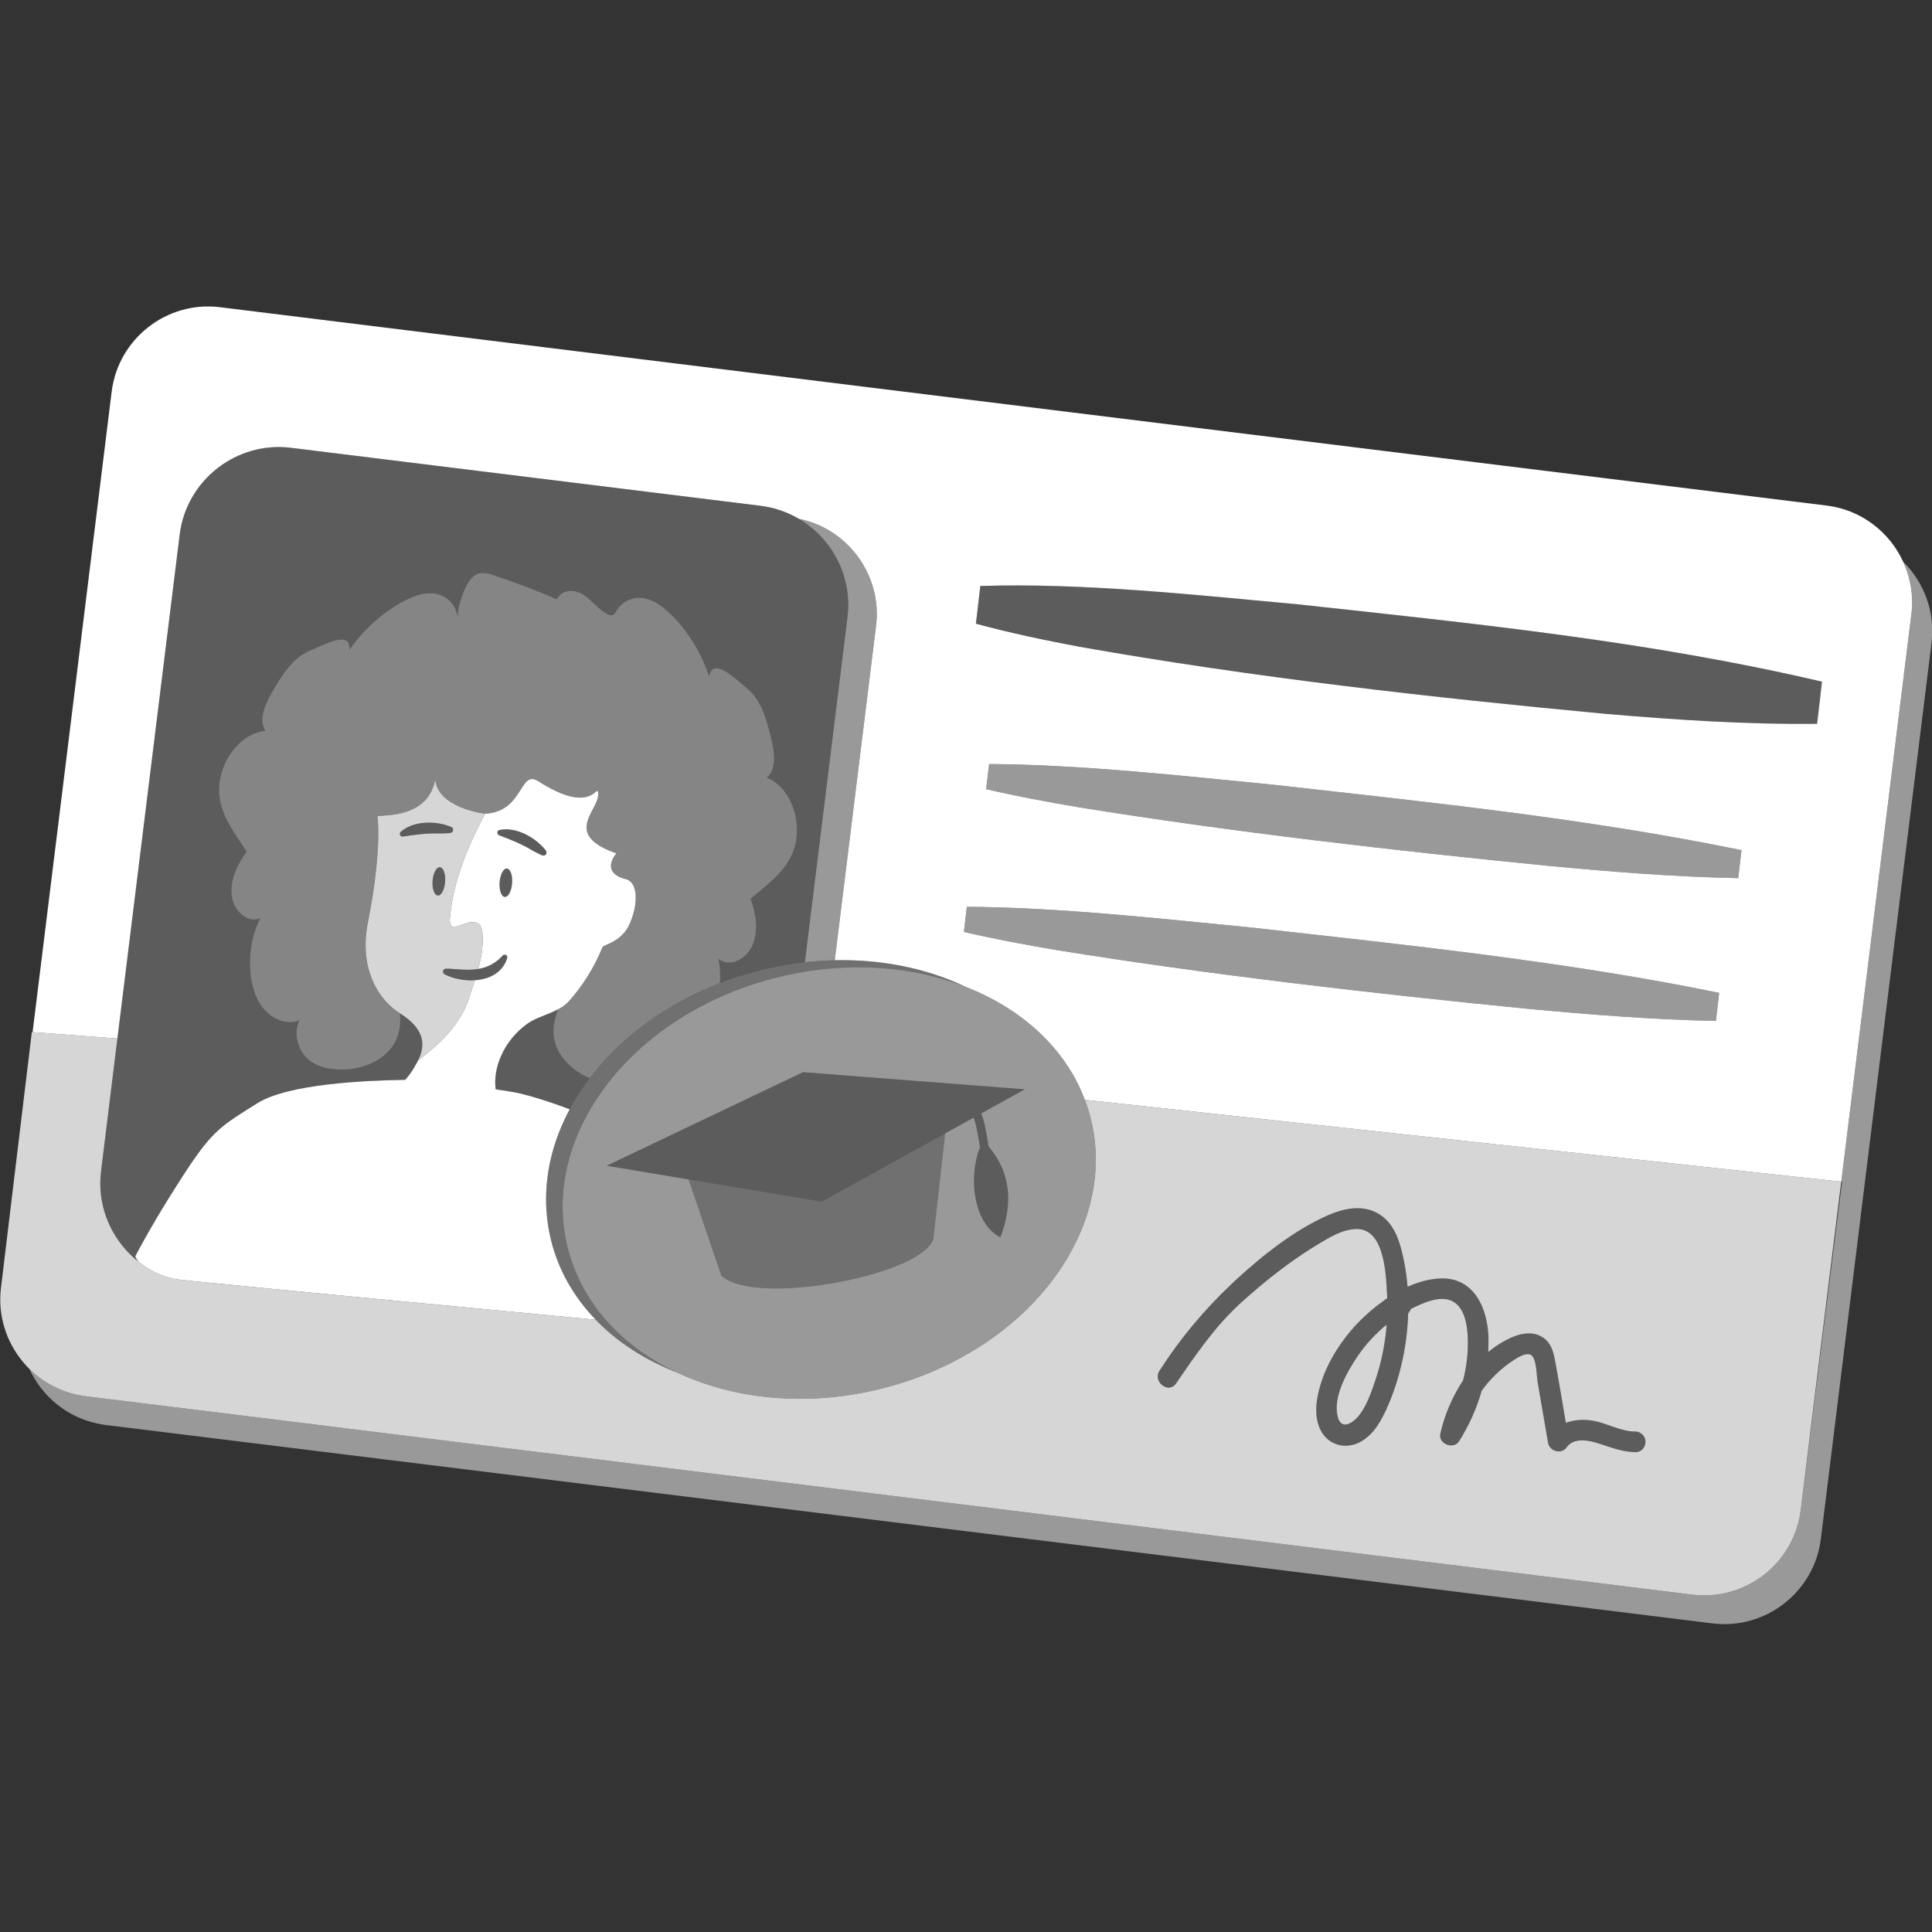
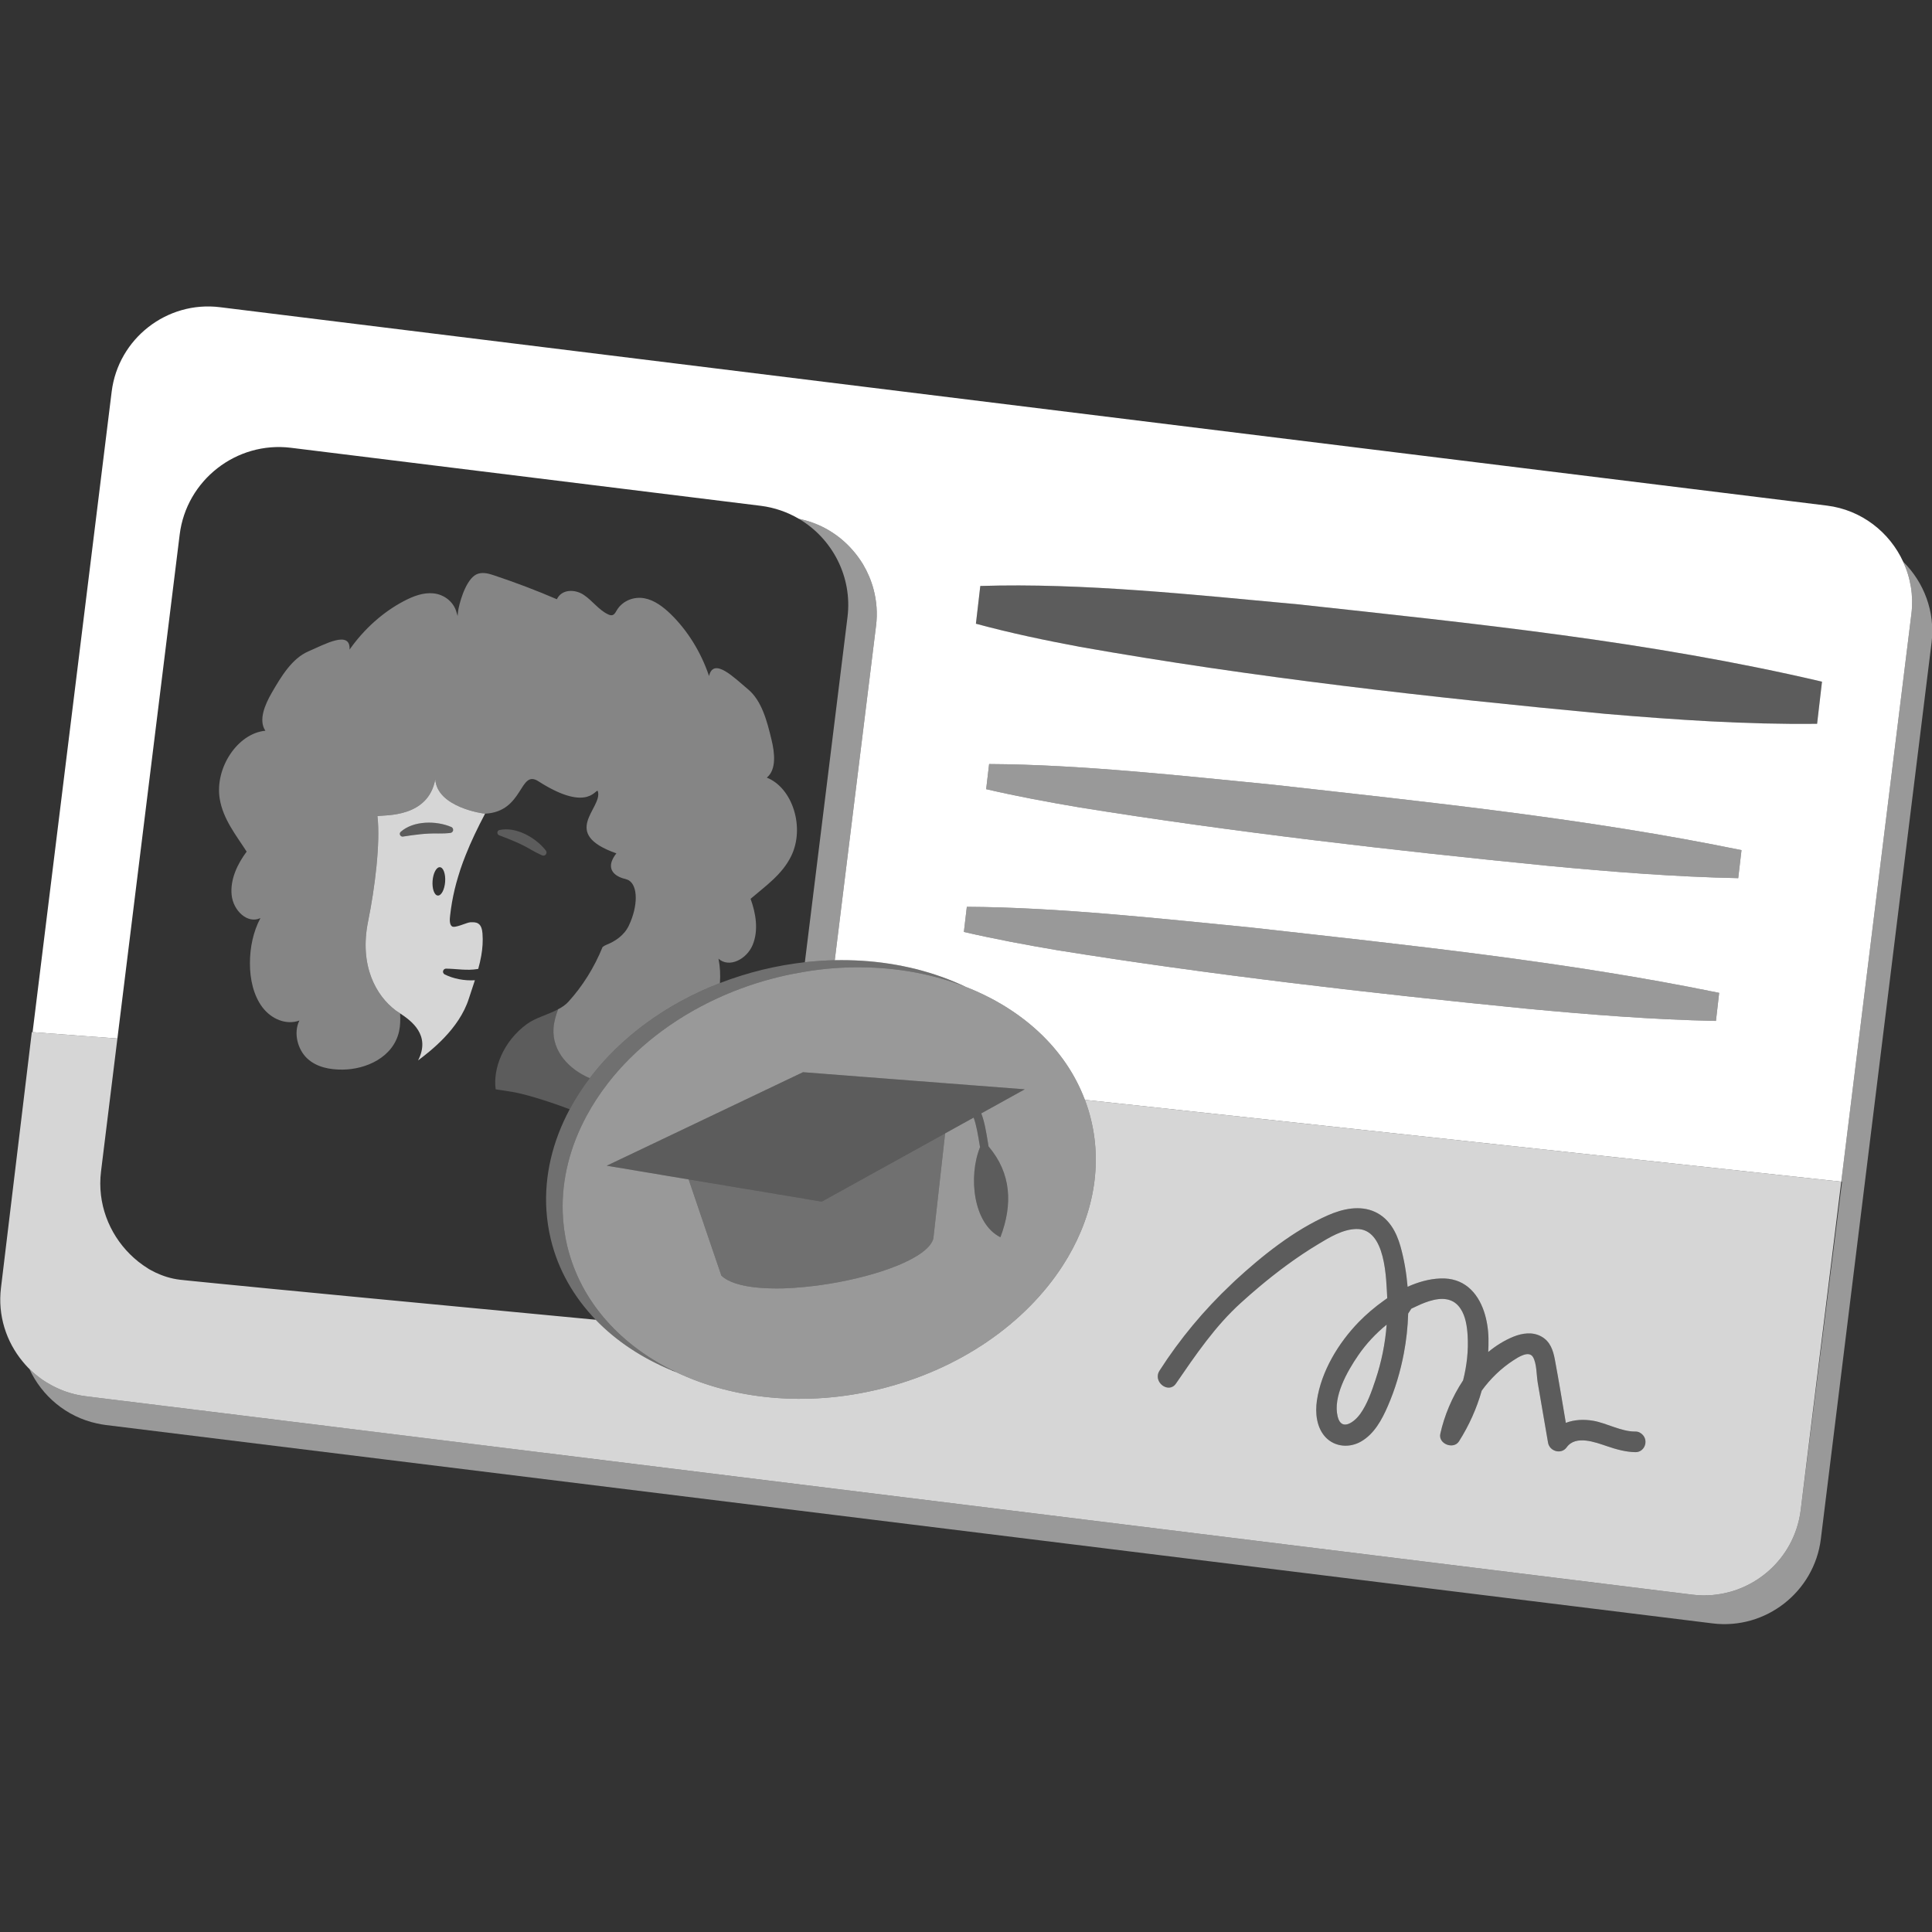
<svg xmlns="http://www.w3.org/2000/svg" viewBox="0 0 300 300">
  <rect x="0" y="0" width="300" height="300" fill="#333333" stroke="none" />
  <g fill="#fff">
    <path d="m 296.85 92.15 c -.03 -.35 -.08 -.69 -.13 -1.03 -.12 -.68 -.27 -1.35 -.47 -2 s -.45 -1.28 -.73 -1.9 c -2.11 -4.59 -6.47 -8.04 -11.83 -8.71 l -148.5 -18.33 -101.04 -12.48 c -8.23 -1.02 -15.79 4.88 -16.81 13.11 l -12.28 99.46 7.92 .6 5.25 .39 9.67 -78.25 c 1.04 -8.45 8.81 -14.52 17.27 -13.48 l 72.95 9.01 c 2.16 .27 4.16 .98 5.93 2.02 1.43 .29 2.78 .78 4.02 1.43 1.66 .88 3.12 2.05 4.33 3.44 .61 .69 1.15 1.44 1.63 2.23 .7 1.19 1.25 2.48 1.61 3.83 .48 1.81 .64 3.73 .39 5.69 l -6.41 51.92 c 1.39 -.03 2.77 0 4.13 .08 5.87 .36 11.38 1.76 16.19 4.05 8.72 3.41 15.5 9.53 18.52 17.55 l 117.45 12.71 5.6 -45.37 5.29 -42.8 c .09 -.72 .12 -1.43 .11 -2.13 -.01 -.35 -.03 -.7 -.06 -1.04 z m -30.4 66.38 c -9.84 -.2 -19.62 -.98 -29.38 -1.9 -23.94 -2.37 -49.15 -5.26 -72.93 -9.09 -4.84 -.82 -9.67 -1.72 -14.47 -2.83 l .46 -3.9 c 14.11 .07 29.91 1.82 44.02 3.2 24.21 2.72 48.93 5.26 72.8 10.16 z m 3.46 -22.17 c -9.84 -.2 -19.62 -.98 -29.37 -1.9 -23.95 -2.37 -49.15 -5.26 -72.94 -9.09 -4.83 -.82 -9.66 -1.71 -14.47 -2.83 l .46 -3.9 c 14.11 .07 29.91 1.82 44.02 3.2 24.22 2.72 48.93 5.26 72.81 10.17 z m 12.25 -23.97 c -11.05 .13 -22 -.62 -32.93 -1.55 -27.06 -2.54 -54.76 -5.66 -81.55 -10.4 -5.4 -1.01 -10.79 -2.14 -16.14 -3.59 l .68 -5.86 c 15.91 -.51 33.44 1.39 49.33 2.85 27.27 2.97 54.59 5.73 81.37 12.01 z" />
    <path d="m 149.94 153.23 c -4.95 -1.94 -10.51 -3 -16.37 -3.03 -1.35 -.01 -2.72 .04 -4.1 .14 -1.55 .12 -3.11 .31 -4.67 .58 -1.26 .21 -2.53 .46 -3.8 .77 -3.38 .81 -6.58 1.94 -9.57 3.31 -7.03 3.23 -12.88 7.84 -17.05 13.22 -1.26 1.63 -2.37 3.33 -3.31 5.08 -2.54 4.72 -3.86 9.81 -3.69 14.94 .06 1.77 .29 3.55 .72 5.31 1.06 4.36 3.17 8.24 6.09 11.54 2.74 3.1 6.2 5.69 10.17 7.66 l -.08 .03 c -4.58 -1.9 -8.6 -4.55 -11.78 -7.85 -3.37 -3.5 -5.82 -7.71 -6.97 -12.49 -.36 -1.49 -.58 -2.98 -.68 -4.47 -.35 -5.39 .95 -10.76 3.61 -15.72 .89 -1.66 1.93 -3.28 3.11 -4.83 4.74 -6.25 11.74 -11.49 20.22 -14.77 2.12 -.82 4.34 -1.52 6.64 -2.08 2.19 -.53 4.38 -.91 6.55 -1.16 1.56 -.17 3.11 -.27 4.64 -.31 1.39 -.03 2.77 0 4.13 .08 5.87 .36 11.38 1.76 16.19 4.05 z" opacity=".3" />
    <path d="m 210.9 210.46 c -1.69 2.46 -3.96 6.43 -3.18 9.53 .59 2.34 2.6 .81 3.5 -.44 1.11 -1.56 1.78 -3.52 2.38 -5.32 .92 -2.75 1.5 -5.63 1.72 -8.54 -1.69 1.37 -3.19 2.98 -4.42 4.77 z" opacity=".8" />
    <path d="m 168.46 170.78 c .38 1 .7 2.02 .95 3.07 1.89 7.78 .09 15.76 -4.42 22.72 -5.75 8.88 -15.9 16.1 -28.48 19.15 -11.44 2.77 -22.67 1.55 -31.51 -2.65 -.24 -.1 -.48 -.19 -.72 -.29 -4.58 -1.9 -8.6 -4.55 -11.78 -7.85 -7.99 -.76 -17.85 -1.7 -27.44 -2.61 -.95 -.09 -1.9 -.18 -2.84 -.27 -1.41 -.14 -2.81 -.27 -4.2 -.4 -1.38 -.14 -2.75 -.27 -4.09 -.39 -3.13 -.3 -6.13 -.59 -8.91 -.86 -.79 -.08 -1.57 -.15 -2.32 -.22 -.38 -.04 -.75 -.08 -1.12 -.11 -.74 -.07 -1.45 -.14 -2.14 -.21 -2.07 -.2 -3.93 -.38 -5.52 -.54 -1.86 -.18 -3.36 -.33 -4.41 -.44 -.75 -.07 -1.27 -.13 -1.53 -.16 -1.47 -.17 -2.74 -.61 -3.79 -1.1 -.25 -.13 -.5 -.25 -.74 -.38 -.12 -.06 -.24 -.12 -.35 -.19 -.01 -.01 -.01 -.02 -.02 -.02 -.55 -.34 -1.08 -.71 -1.59 -1.11 -3.63 -2.89 -5.92 -7.32 -5.92 -12.15 0 -.63 .04 -1.26 .12 -1.9 l .16 -1.3 2.38 -19.31 -5.25 -.39 -7.92 -.6 -.12 -.01 -4.79 39.73 c -.52 4.27 .82 8.35 3.38 11.44 .27 .33 .55 .65 .85 .96 .06 .06 .12 .11 .18 .17 .57 .56 1.19 1.08 1.84 1.55 .54 .39 1.12 .73 1.71 1.05 .24 .13 .48 .25 .72 .36 1.37 .64 2.86 1.08 4.43 1.28 l 2.4 .3 22.34 2.75 224.8 27.77 c 2.06 .25 4.07 .07 5.96 -.47 1.41 -.4 2.74 -1.01 3.97 -1.79 2.85 -1.81 5.08 -4.57 6.2 -7.89 .32 -.94 .55 -1.93 .68 -2.96 l 3.12 -25.3 3.18 -25.72 z m 85.49 54.71 c -1.48 -.02 -2.96 -.43 -4.4 -.92 -1.82 -.61 -4.87 -1.79 -6.28 .17 -.83 1.16 -2.66 .62 -2.89 -.72 -.54 -3.1 -1.07 -6.2 -1.6 -9.3 -.2 -1.13 -.14 -3 -.74 -4 -.64 -1.06 -2.29 .02 -3.04 .51 -1.92 1.25 -3.58 2.86 -4.92 4.71 -.78 2.76 -1.97 5.41 -3.53 7.87 -.84 1.32 -3.24 .4 -2.9 -1.16 .61 -2.8 1.83 -5.73 3.54 -8.31 .58 -2.29 .85 -4.66 .7 -7 -.08 -1.33 -.31 -2.96 -1.1 -4.13 -.23 -.35 -.51 -.66 -.85 -.91 -1.52 -1.1 -3.62 -.5 -5.35 .24 -.52 .23 -1.01 .47 -1.44 .67 -.16 .25 -.33 .52 -.49 .76 -.06 2.09 -.29 4.16 -.67 6.17 -.53 2.8 -1.35 5.57 -2.49 8.19 -.92 2.12 -2.1 4.33 -4.18 5.52 -1.78 1.01 -4.04 .85 -5.49 -.68 -1.4 -1.5 -1.63 -3.76 -1.34 -5.71 .68 -4.55 3.35 -8.94 6.51 -12.19 1.13 -1.16 2.47 -2.31 3.92 -3.34 .16 -.11 .32 -.23 .48 -.34 0 -.01 .01 -.01 .01 -.02 -.17 -2.84 -.17 -10.86 -4.83 -10.73 -2.11 .05 -4.17 1.31 -5.92 2.37 -3.24 1.95 -6.29 4.22 -9.17 6.64 -.95 .8 -1.88 1.61 -2.79 2.44 -4.01 3.62 -7.04 8.1 -10.1 12.55 -1.14 1.66 -3.66 -.27 -2.55 -2 3.16 -4.93 6.92 -9.44 11.18 -13.45 .18 -.17 .35 -.34 .53 -.51 4.22 -3.89 9.17 -7.85 14.46 -10.18 2.25 -.99 4.96 -1.6 7.3 -.51 2.18 1.01 3.31 3.11 3.94 5.33 .57 2.03 .93 4.15 1.11 6.29 1.64 -.74 3.35 -1.22 5.06 -1.29 3.66 -.16 5.78 2.14 6.79 5.08 .45 1.33 .68 2.8 .71 4.23 .01 .71 0 1.41 -.04 2.11 1.19 -.98 2.48 -1.79 3.89 -2.37 1.4 -.57 3.01 -.8 4.37 -.03 1.37 .76 1.82 2.14 2.09 3.59 .61 3.26 1.15 6.54 1.7 9.81 1.3 -.5 2.79 -.57 4.22 -.33 2.09 .35 4.4 1.71 6.59 1.68 .46 -.01 .88 .22 1.18 .57 .86 1.02 .16 2.65 -1.18 2.63 z" opacity=".8" />
    <path d="m 299.93 99.79 l -5.29 42.8 -11.9 96.38 c -1.02 8.23 -8.58 14.13 -16.81 13.11 l -206.42 -25.49 -43.12 -5.32 c -.45 -.06 -.9 -.14 -1.35 -.24 -4.74 -1.03 -8.55 -4.27 -10.48 -8.47 .57 .56 1.19 1.08 1.84 1.55 .54 .39 1.12 .73 1.71 1.05 .24 .13 .48 .25 .72 .36 1.37 .64 2.86 1.08 4.43 1.28 l 2.4 .3 22.34 2.75 224.8 27.77 c 2.06 .25 4.07 .07 5.96 -.47 1.41 -.4 2.74 -1.01 3.97 -1.79 2.85 -1.81 5.08 -4.57 6.2 -7.89 .32 -.94 .55 -1.93 .68 -2.96 l 6.42 -51.01 -.12 -.01 5.6 -45.37 5.29 -42.8 c .09 -.72 .12 -1.43 .11 -2.13 -.01 -.35 -.03 -.7 -.06 -1.04 -.03 -.35 -.08 -.69 -.13 -1.03 -.12 -.68 -.27 -1.35 -.47 -2 s -.45 -1.28 -.73 -1.9 c 3.22 3.18 5 7.76 4.41 12.57 z" opacity=".5" />
    <path d="m 282.92 105.85 l -.76 6.54 c -11.05 .13 -22 -.62 -32.93 -1.55 -27.06 -2.54 -54.76 -5.66 -81.55 -10.4 -5.4 -1.01 -10.79 -2.14 -16.14 -3.59 l .68 -5.86 c 15.91 -.51 33.44 1.39 49.33 2.85 27.27 2.97 54.59 5.73 81.37 12.01 z" opacity=".2" />
    <path d="m 270.42 132.01 l -.51 4.35 c -9.84 -.2 -19.62 -.98 -29.37 -1.9 -23.95 -2.37 -49.15 -5.26 -72.94 -9.09 -4.83 -.82 -9.66 -1.71 -14.47 -2.83 l .46 -3.9 c 14.11 .07 29.91 1.82 44.02 3.2 24.22 2.72 48.93 5.26 72.81 10.17 z" opacity=".5" />
    <path d="m 266.95 154.17 l -.5 4.36 c -9.84 -.2 -19.62 -.98 -29.38 -1.9 -23.94 -2.37 -49.15 -5.26 -72.93 -9.09 -4.84 -.82 -9.67 -1.72 -14.47 -2.83 l .46 -3.9 c 14.11 .07 29.91 1.82 44.02 3.2 24.21 2.72 48.93 5.26 72.8 10.16 z" opacity=".5" />
    <path d="m 169.41 173.85 c -.25 -1.05 -.57 -2.07 -.95 -3.07 -3.02 -8.02 -9.8 -14.14 -18.52 -17.55 -4.95 -1.94 -10.51 -3 -16.37 -3.03 -1.35 -.01 -2.72 .04 -4.1 .14 -1.55 .12 -3.11 .31 -4.67 .58 -1.26 .21 -2.53 .46 -3.8 .77 -3.38 .81 -6.58 1.94 -9.57 3.31 -7.03 3.23 -12.88 7.84 -17.05 13.22 -1.26 1.63 -2.37 3.33 -3.31 5.08 -2.54 4.72 -3.86 9.81 -3.69 14.94 .06 1.77 .29 3.55 .72 5.31 1.06 4.36 3.17 8.24 6.09 11.54 2.74 3.1 6.2 5.69 10.17 7.66 .21 .11 .42 .21 .64 .32 8.84 4.2 20.07 5.42 31.51 2.65 12.58 -3.05 22.73 -10.27 28.48 -19.15 4.51 -6.96 6.31 -14.94 4.42 -22.72 z m -11.23 -4.18 l -5.81 3.22 c .5 1.25 .77 2.91 1.05 4.62 .03 .16 .05 .33 .08 .5 3.56 4.2 3.77 9.03 1.84 14.11 -4.24 -2.13 -5 -9.45 -3.16 -13.99 -.03 -.14 -.05 -.27 -.07 -.41 -.23 -1.42 -.5 -3.03 -.92 -4.18 l -4.43 2.45 -1.83 16.34 c -.18 .66 -.7 1.31 -1.47 1.93 -3.3 2.67 -11.31 4.89 -18.54 5.58 -1.12 .11 -2.22 .19 -3.28 .22 -1.39 .03 -2.7 0 -3.9 -.11 -2.59 -.23 -4.66 -.83 -5.73 -1.88 l -2.54 -7.45 -2.54 -7.48 -2.75 -.46 -9.97 -1.67 5.91 -2.81 22.64 -10.79 1.93 -.92 2.76 .21 1.25 .1 1.95 .15 8.28 .64 20.2 1.56 z" opacity=".5" />
    <path d="m 146.76 175.99 l -1.83 16.34 c -.18 .66 -.7 1.31 -1.47 1.93 -3.3 2.67 -11.31 4.89 -18.54 5.58 -1.12 .11 -2.22 .19 -3.28 .22 -1.39 .03 -2.7 0 -3.9 -.11 -2.59 -.23 -4.66 -.83 -5.73 -1.88 l -2.54 -7.45 -2.54 -7.48 13.61 2.27 4.5 .75 .34 .06 2.22 .37 z" opacity=".3" />
    <path d="m 255.13 222.86 c -.3 -.35 -.72 -.58 -1.18 -.57 -2.19 .03 -4.5 -1.33 -6.59 -1.68 -1.43 -.24 -2.92 -.17 -4.22 .33 -.55 -3.27 -1.09 -6.55 -1.7 -9.81 -.27 -1.45 -.72 -2.83 -2.09 -3.59 -1.36 -.77 -2.97 -.54 -4.37 .03 -1.41 .58 -2.7 1.39 -3.89 2.37 .04 -.7 .05 -1.4 .04 -2.11 -.03 -1.43 -.26 -2.9 -.71 -4.23 -1.01 -2.94 -3.13 -5.24 -6.79 -5.08 -1.71 .07 -3.42 .55 -5.06 1.29 -.18 -2.14 -.54 -4.26 -1.11 -6.29 -.63 -2.22 -1.76 -4.32 -3.94 -5.33 -2.34 -1.09 -5.05 -.48 -7.3 .51 -5.29 2.33 -10.24 6.29 -14.46 10.18 -.18 .17 -.35 .34 -.53 .51 -4.26 4.01 -8.02 8.52 -11.18 13.45 -1.11 1.73 1.41 3.66 2.55 2 3.06 -4.45 6.09 -8.93 10.1 -12.55 .91 -.83 1.84 -1.64 2.79 -2.44 2.88 -2.42 5.93 -4.69 9.17 -6.64 1.75 -1.06 3.81 -2.32 5.92 -2.37 4.66 -.13 4.66 7.89 4.83 10.73 0 .01 -.01 .01 -.01 .02 -.16 .11 -.32 .23 -.48 .34 -1.45 1.03 -2.79 2.18 -3.92 3.34 -3.16 3.25 -5.83 7.64 -6.51 12.19 -.29 1.95 -.06 4.21 1.34 5.71 1.45 1.53 3.71 1.69 5.49 .68 2.08 -1.19 3.26 -3.4 4.18 -5.52 1.14 -2.62 1.96 -5.39 2.49 -8.19 .38 -2.01 .61 -4.08 .67 -6.17 .16 -.24 .33 -.51 .49 -.76 .43 -.2 .92 -.44 1.44 -.67 1.73 -.74 3.83 -1.34 5.35 -.24 .34 .25 .62 .56 .85 .91 .79 1.17 1.02 2.8 1.1 4.13 .15 2.34 -.12 4.71 -.7 7 -1.71 2.58 -2.93 5.51 -3.54 8.31 -.34 1.56 2.06 2.48 2.9 1.16 1.56 -2.46 2.75 -5.11 3.53 -7.87 1.34 -1.85 3 -3.46 4.92 -4.71 .75 -.49 2.4 -1.57 3.04 -.51 .6 1 .54 2.87 .74 4 .53 3.1 1.06 6.2 1.6 9.3 .23 1.34 2.06 1.88 2.89 .72 1.41 -1.96 4.46 -.78 6.28 -.17 1.44 .49 2.92 .9 4.4 .92 1.34 .02 2.04 -1.61 1.18 -2.63 z m -41.52 -8.63 c -.61 1.8 -1.27 3.76 -2.39 5.32 -.89 1.25 -2.9 2.78 -3.49 .45 -.78 -3.11 1.48 -7.08 3.17 -9.54 1.24 -1.79 2.73 -3.4 4.42 -4.77 -.22 2.91 -.79 5.79 -1.71 8.54 z" opacity=".2" />
-     <path d="m 78.77 148.74 c -.69 2.3 -2.78 3.32 -5.03 3.47 -1.64 .11 -3.37 -.24 -4.68 -.9 -.24 -.12 -.34 -.4 -.22 -.63 .08 -.17 .25 -.27 .42 -.27 1.62 .02 3.28 .34 4.87 .06 .05 0 .09 -.01 .13 -.02 1.46 -.2 2.74 -.93 3.73 -2 .26 -.4 .87 -.18 .78 .29 z" opacity=".2" />
-     <path d="m 79.52 137.14 c -.09 1.22 -.6 2.17 -1.14 2.13 -.53 -.04 -.89 -1.06 -.8 -2.27 .09 -1.22 .6 -2.17 1.13 -2.13 .54 .04 .9 1.06 .81 2.27 z" opacity=".2" />
-     <path d="m 91.57 167.42 c -1.18 1.55 -2.22 3.17 -3.11 4.83 -3.91 -1.49 -7.39 -2.46 -8.96 -2.71 -.68 -.11 -1.55 -.24 -2.53 -.39 -.45 -3.13 1.11 -7.43 4.88 -10.16 1.32 -.96 3.25 -1.43 4.81 -2.27 -.35 .96 -.64 1.93 -.71 2.93 -.25 3.71 2.56 6.47 5.62 7.77 z" opacity=".2" />
-     <path d="m 131.6 95.82 l -6.62 53.59 c -2.17 .25 -4.36 .63 -6.55 1.16 -2.3 .56 -4.52 1.26 -6.64 2.08 .09 -1.27 .03 -2.55 -.22 -3.78 1.65 1.48 4.38 .1 5.31 -2.16 s .49 -4.9 -.33 -7.14 c 2.31 -1.99 4.92 -3.77 6.32 -6.67 2.14 -4.4 .21 -10.56 -3.8 -12.15 1.53 -1.25 1.22 -3.88 .73 -5.89 -.7 -2.93 -1.53 -6.07 -3.65 -7.83 s -5.34 -5.06 -6.05 -2.06 c -1.26 -3.72 -3.32 -7.04 -5.94 -9.6 -1.19 -1.15 -2.54 -2.18 -4.1 -2.47 s -3.35 .32 -4.28 1.85 c -.16 .28 -.32 .61 -.6 .73 -.25 .12 -.53 .03 -.77 -.09 -1.43 -.67 -2.44 -2.14 -3.77 -3.02 -1.33 -.89 -3.4 -.93 -4.17 .68 -3.18 -1.37 -6.41 -2.59 -9.67 -3.68 -.82 -.28 -1.69 -.54 -2.54 -.29 -1.66 .48 -2.71 3.73 -3.06 5.43 -.07 .37 -.12 .76 -.14 1.14 -.06 -.17 -.11 -.35 -.16 -.53 -.45 -1.73 -2 -2.82 -3.58 -2.98 -1.57 -.17 -3.16 .43 -4.63 1.21 -3.24 1.71 -6.15 4.31 -8.41 7.52 .17 -3.08 -3.85 -.82 -6.38 .27 -2.53 1.08 -4.22 3.86 -5.72 6.47 -1.04 1.8 -2.08 4.23 -.97 5.86 -4.29 .39 -7.88 5.75 -7.09 10.58 .53 3.17 2.53 5.62 4.18 8.19 -1.42 1.9 -2.58 4.31 -2.33 6.74 s 2.47 4.53 4.47 3.58 c -1.12 2.11 -1.63 4.57 -1.63 6.99 -.01 2.48 .55 5.01 1.93 6.85 1.38 1.83 3.68 2.82 5.75 2.07 -.98 1.97 -.23 4.57 1.25 5.92 1.49 1.36 3.51 1.71 5.44 1.7 3.61 -.02 7.88 -1.87 8.79 -5.94 .2 -.91 .21 -1.85 .16 -2.79 1.67 1.11 4.82 3.34 2.79 7.3 -.01 .02 -.02 .05 -.04 .07 0 0 -.82 1.72 -1.96 2.95 -6.19 .08 -18.19 .63 -22.95 3.62 -5.53 3.48 -6.87 4.12 -11.16 10.66 -.79 1.2 -1.67 2.6 -2.7 4.25 -.59 .94 -1.16 1.89 -1.71 2.81 -1.9 3.22 -3.39 5.97 -3.39 6.11 0 0 .14 .33 .48 .79 -3.63 -2.89 -5.92 -7.32 -5.92 -12.15 0 -.63 .04 -1.26 .12 -1.9 l .16 -1.3 2.38 -19.31 9.67 -78.25 c 1.04 -8.45 8.81 -14.52 17.27 -13.48 l 72.95 9.01 c 2.16 .27 4.16 .98 5.93 2.02 5.16 3.04 8.33 8.96 7.55 15.26 z" opacity=".2" />
+     <path d="m 91.57 167.42 c -1.18 1.55 -2.22 3.17 -3.11 4.83 -3.91 -1.49 -7.39 -2.46 -8.96 -2.71 -.68 -.11 -1.55 -.24 -2.53 -.39 -.45 -3.13 1.11 -7.43 4.88 -10.16 1.32 -.96 3.25 -1.43 4.81 -2.27 -.35 .96 -.64 1.93 -.71 2.93 -.25 3.71 2.56 6.47 5.62 7.77 " opacity=".2" />
    <path d="m 69.95 129.33 c .15 -.02 .29 -.12 .36 -.27 .12 -.24 .02 -.53 -.22 -.65 -2.32 -1.01 -5.93 -1.01 -7.89 .78 -.31 .32 .03 .83 .45 .7 1.77 -.28 3.57 -.53 5.38 -.48 .64 0 1.27 .01 1.92 -.09 z" opacity=".2" />
-     <path d="m 68.31 134.66 c -.54 -.04 -1.05 .91 -1.14 2.13 s .27 2.24 .81 2.28 1.05 -.91 1.14 -2.13 -.27 -2.24 -.81 -2.28 z" opacity=".2" />
    <path d="m 84.65 132.78 c -.13 .09 -.3 .1 -.44 .05 -.13 -.05 -.25 -.12 -.38 -.17 -.32 -.15 -.63 -.31 -.94 -.48 -.13 -.07 -.26 -.14 -.4 -.22 -1.55 -.93 -3.23 -1.6 -4.91 -2.23 -.43 -.1 -.48 -.71 -.05 -.84 2.59 -.59 5.72 1.2 7.25 3.21 .15 .22 .09 .53 -.13 .68 z" opacity=".2" />
    <path d="m 122.87 132.9 c -1.4 2.9 -4.01 4.68 -6.32 6.67 .82 2.24 1.26 4.88 .33 7.14 s -3.66 3.64 -5.31 2.16 c .25 1.23 .31 2.51 .22 3.78 -8.48 3.28 -15.48 8.52 -20.22 14.77 -3.06 -1.3 -5.87 -4.06 -5.62 -7.77 .07 -1 .36 -1.97 .71 -2.93 .62 -.32 1.18 -.7 1.62 -1.19 2.17 -2.39 3.99 -5.28 5.29 -8.48 .18 -.14 .38 -.26 .64 -.36 1.27 -.51 2.7 -1.42 3.43 -2.95 1.45 -3.05 1.44 -6.21 -.03 -7.06 -.15 -.08 -.31 -.14 -.47 -.17 0 -.01 0 -.02 .01 -.02 -.56 -.09 -2.28 -.62 -2.28 -2.04 0 -.52 .23 -1.16 .84 -1.94 -8.84 -3.11 -2.17 -6.96 -2.86 -9.59 -.24 -.9 -1.18 3.57 -9.26 -1.61 -2.97 -1.9 -2.24 4.75 -8.27 5.04 v -.01 c -.25 .02 -7.46 -.98 -7.73 -5.34 -1.09 5.99 -7.79 5.53 -8.98 5.72 .48 4.19 -.41 11.23 -1.45 16.33 -1.41 6.92 1.25 11.58 4.3 13.86 .17 .12 .4 .27 .67 .45 .05 .94 .04 1.88 -.16 2.79 -.91 4.07 -5.18 5.92 -8.79 5.94 -1.93 .01 -3.95 -.34 -5.44 -1.7 -1.48 -1.35 -2.23 -3.95 -1.25 -5.92 -2.07 .75 -4.37 -.24 -5.75 -2.07 -1.38 -1.84 -1.94 -4.37 -1.93 -6.85 0 -2.42 .51 -4.88 1.63 -6.99 -2 .95 -4.22 -1.15 -4.47 -3.58 s .91 -4.84 2.33 -6.74 c -1.65 -2.57 -3.65 -5.02 -4.18 -8.19 -.79 -4.83 2.8 -10.19 7.09 -10.58 -1.11 -1.63 -.07 -4.06 .97 -5.86 1.5 -2.61 3.19 -5.39 5.72 -6.47 2.53 -1.09 6.55 -3.35 6.38 -.27 2.26 -3.21 5.17 -5.81 8.41 -7.52 1.47 -.78 3.06 -1.38 4.63 -1.21 1.58 .16 3.13 1.25 3.58 2.98 .05 .18 .1 .36 .16 .53 .02 -.38 .07 -.77 .14 -1.14 .35 -1.7 1.4 -4.95 3.06 -5.43 .85 -.25 1.72 .01 2.54 .29 3.26 1.09 6.49 2.31 9.67 3.68 .77 -1.61 2.84 -1.57 4.17 -.68 1.33 .88 2.34 2.35 3.77 3.02 .24 .12 .52 .21 .77 .09 .28 -.12 .44 -.45 .6 -.73 .93 -1.53 2.72 -2.14 4.28 -1.85 s 2.91 1.32 4.1 2.47 c 2.62 2.56 4.68 5.88 5.94 9.6 .71 -3 3.93 .3 6.05 2.06 s 2.95 4.9 3.65 7.83 c .49 2.01 .8 4.64 -.73 5.89 4.01 1.59 5.94 7.75 3.8 12.15 z" opacity=".4" />
    <path d="m 70.19 140.09 c .24 -1.36 .55 -2.65 .93 -3.9 .12 -.42 .25 -.84 .39 -1.25 .24 -.72 .51 -1.43 .79 -2.14 .84 -2.13 1.86 -4.24 3.02 -6.45 v -.01 c -.25 .02 -7.46 -.98 -7.73 -5.34 -1.09 5.99 -7.79 5.53 -8.98 5.72 .48 4.19 -.41 11.23 -1.45 16.33 -1.41 6.92 1.25 11.58 4.3 13.86 .17 .12 .4 .27 .67 .45 1.67 1.11 4.82 3.34 2.79 7.3 1.85 -1.4 6.38 -4.83 7.89 -9.62 .28 -.87 .57 -1.74 .86 -2.61 .01 -.05 .04 -.13 .07 -.22 -1.64 .11 -3.37 -.24 -4.68 -.9 -.24 -.12 -.34 -.4 -.22 -.63 .08 -.17 .25 -.27 .42 -.27 1.62 .02 3.28 .34 4.87 .06 .05 0 .09 -.01 .13 -.02 .19 -.68 .35 -1.36 .47 -2.05 .2 -1.14 .28 -2.28 .19 -3.45 -.05 -.59 -.18 -1.24 -.66 -1.54 -.35 -.23 -.8 -.21 -1.22 -.2 -.54 .02 -2.4 .96 -2.85 .64 -.44 -.3 -.35 -1.18 -.3 -1.64 .08 -.73 .18 -1.43 .3 -2.12 z m -1.07 -3.16 c -.09 1.22 -.6 2.17 -1.14 2.13 s -.9 -1.06 -.81 -2.27 c .09 -1.22 .6 -2.17 1.14 -2.13 s .9 1.06 .81 2.27 z m -1.08 -7.51 c -1.82 -.05 -3.61 .19 -5.39 .47 -.42 .13 -.76 -.38 -.45 -.7 1.97 -1.79 5.57 -1.78 7.89 -.77 .24 .11 .34 .4 .23 .64 -.08 .15 -.21 .25 -.36 .27 -.65 .09 -1.28 .09 -1.92 .09 z" opacity=".8" />
    <path d="m 136.03 97.18 l -6.41 51.92 c -1.53 .04 -3.08 .14 -4.64 .31 l 6.62 -53.59 c .78 -6.3 -2.39 -12.22 -7.55 -15.26 1.43 .29 2.78 .78 4.02 1.43 1.66 .88 3.12 2.05 4.33 3.44 .61 .69 1.15 1.44 1.63 2.23 .7 1.19 1.25 2.48 1.61 3.83 .48 1.81 .64 3.73 .39 5.69 z" opacity=".5" />
-     <path d="m 97.61 136.68 c -.15 -.08 -.31 -.14 -.47 -.17 0 -.01 0 -.02 .01 -.02 -.56 -.09 -2.28 -.62 -2.28 -2.04 0 -.52 .23 -1.16 .84 -1.94 -8.84 -3.11 -2.17 -6.96 -2.86 -9.59 -.24 -.9 -1.18 3.57 -9.26 -1.61 -2.97 -1.9 -2.24 4.75 -8.27 5.04 -1.16 2.21 -2.18 4.32 -3.02 6.45 -.28 .71 -.54 1.42 -.78 2.14 -.14 .41 -.27 .83 -.4 1.25 -.38 1.25 -.69 2.54 -.93 3.9 -.12 .69 -.22 1.39 -.3 2.12 -.05 .46 -.14 1.34 .3 1.64 .45 .32 2.31 -.62 2.85 -.64 .42 -.01 .87 -.03 1.22 .2 .48 .3 .61 .95 .66 1.54 .09 1.17 .01 2.31 -.19 3.45 -.12 .69 -.28 1.37 -.47 2.05 1.46 -.2 2.74 -.93 3.73 -2 .26 -.4 .87 -.18 .78 .29 -.69 2.3 -2.78 3.32 -5.03 3.47 -.03 .09 -.06 .17 -.07 .22 -.29 .87 -.58 1.74 -.86 2.61 -1.51 4.79 -6.04 8.22 -7.89 9.62 -.01 .02 -.02 .05 -.04 .07 0 0 -.82 1.72 -1.96 2.95 -6.19 .08 -18.19 .63 -22.95 3.62 -5.53 3.48 -6.87 4.12 -11.16 10.66 -.79 1.2 -1.67 2.6 -2.7 4.25 -.59 .94 -1.16 1.89 -1.71 2.81 -1.9 3.22 -3.39 5.97 -3.39 6.11 0 0 .14 .33 .48 .79 .51 .4 1.04 .77 1.59 1.11 .12 .07 .24 .14 .37 .21 .24 .13 .49 .25 .74 .38 1.05 .49 2.32 .93 3.79 1.1 .26 .03 .78 .09 1.53 .16 1.05 .11 2.55 .26 4.41 .44 1.59 .16 3.45 .34 5.52 .54 .69 .07 1.4 .14 2.14 .21 .37 .03 .74 .07 1.12 .11 .75 .07 1.53 .14 2.32 .22 2.78 .27 5.78 .56 8.91 .86 1.34 .12 2.71 .25 4.09 .39 1.39 .13 2.79 .26 4.2 .4 .94 .09 1.89 .18 2.84 .27 9.59 .91 19.45 1.85 27.44 2.61 -3.37 -3.5 -5.82 -7.71 -6.97 -12.49 -.36 -1.49 -.58 -2.98 -.68 -4.47 -.35 -5.39 .95 -10.76 3.61 -15.72 -3.91 -1.49 -7.39 -2.46 -8.96 -2.71 -.68 -.11 -1.55 -.24 -2.53 -.39 -.45 -3.13 1.11 -7.43 4.88 -10.16 1.32 -.96 3.25 -1.43 4.81 -2.27 .62 -.32 1.18 -.7 1.62 -1.19 2.17 -2.39 3.99 -5.28 5.29 -8.48 .18 -.14 .38 -.26 .64 -.36 1.27 -.51 2.7 -1.42 3.43 -2.95 1.45 -3.05 1.44 -6.21 -.03 -7.06 z m -18.09 .46 c -.09 1.22 -.6 2.17 -1.14 2.13 -.53 -.04 -.89 -1.06 -.8 -2.27 .09 -1.22 .6 -2.17 1.13 -2.13 .54 .04 .9 1.06 .81 2.27 z m 5.13 -4.36 c -.13 .09 -.3 .1 -.44 .05 -.13 -.05 -.25 -.12 -.38 -.17 -.32 -.15 -.63 -.31 -.94 -.48 -.13 -.07 -.26 -.14 -.4 -.22 -1.55 -.93 -3.23 -1.6 -4.91 -2.23 -.43 -.1 -.48 -.71 -.05 -.84 2.59 -.59 5.72 1.2 7.25 3.21 .15 .22 .09 .53 -.13 .68 z" />
    <path d="m 158.18 169.67 l -5.81 3.22 c .5 1.25 .77 2.91 1.05 4.62 .03 .16 .05 .33 .08 .5 3.56 4.2 3.77 9.03 1.84 14.11 -4.24 -2.13 -5 -9.45 -3.16 -13.99 -.03 -.14 -.05 -.27 -.07 -.41 -.23 -1.42 -.5 -3.03 -.92 -4.18 l -4.43 2.45 -19.16 10.6 -2.22 -.37 -.34 -.06 -4.5 -.75 -13.61 -2.27 -2.75 -.46 -9.97 -1.67 5.91 -2.81 22.64 -10.79 1.93 -.92 2.76 .21 1.25 .1 1.95 .15 8.28 .64 20.2 1.56 z" opacity=".2" />
  </g>
</svg>